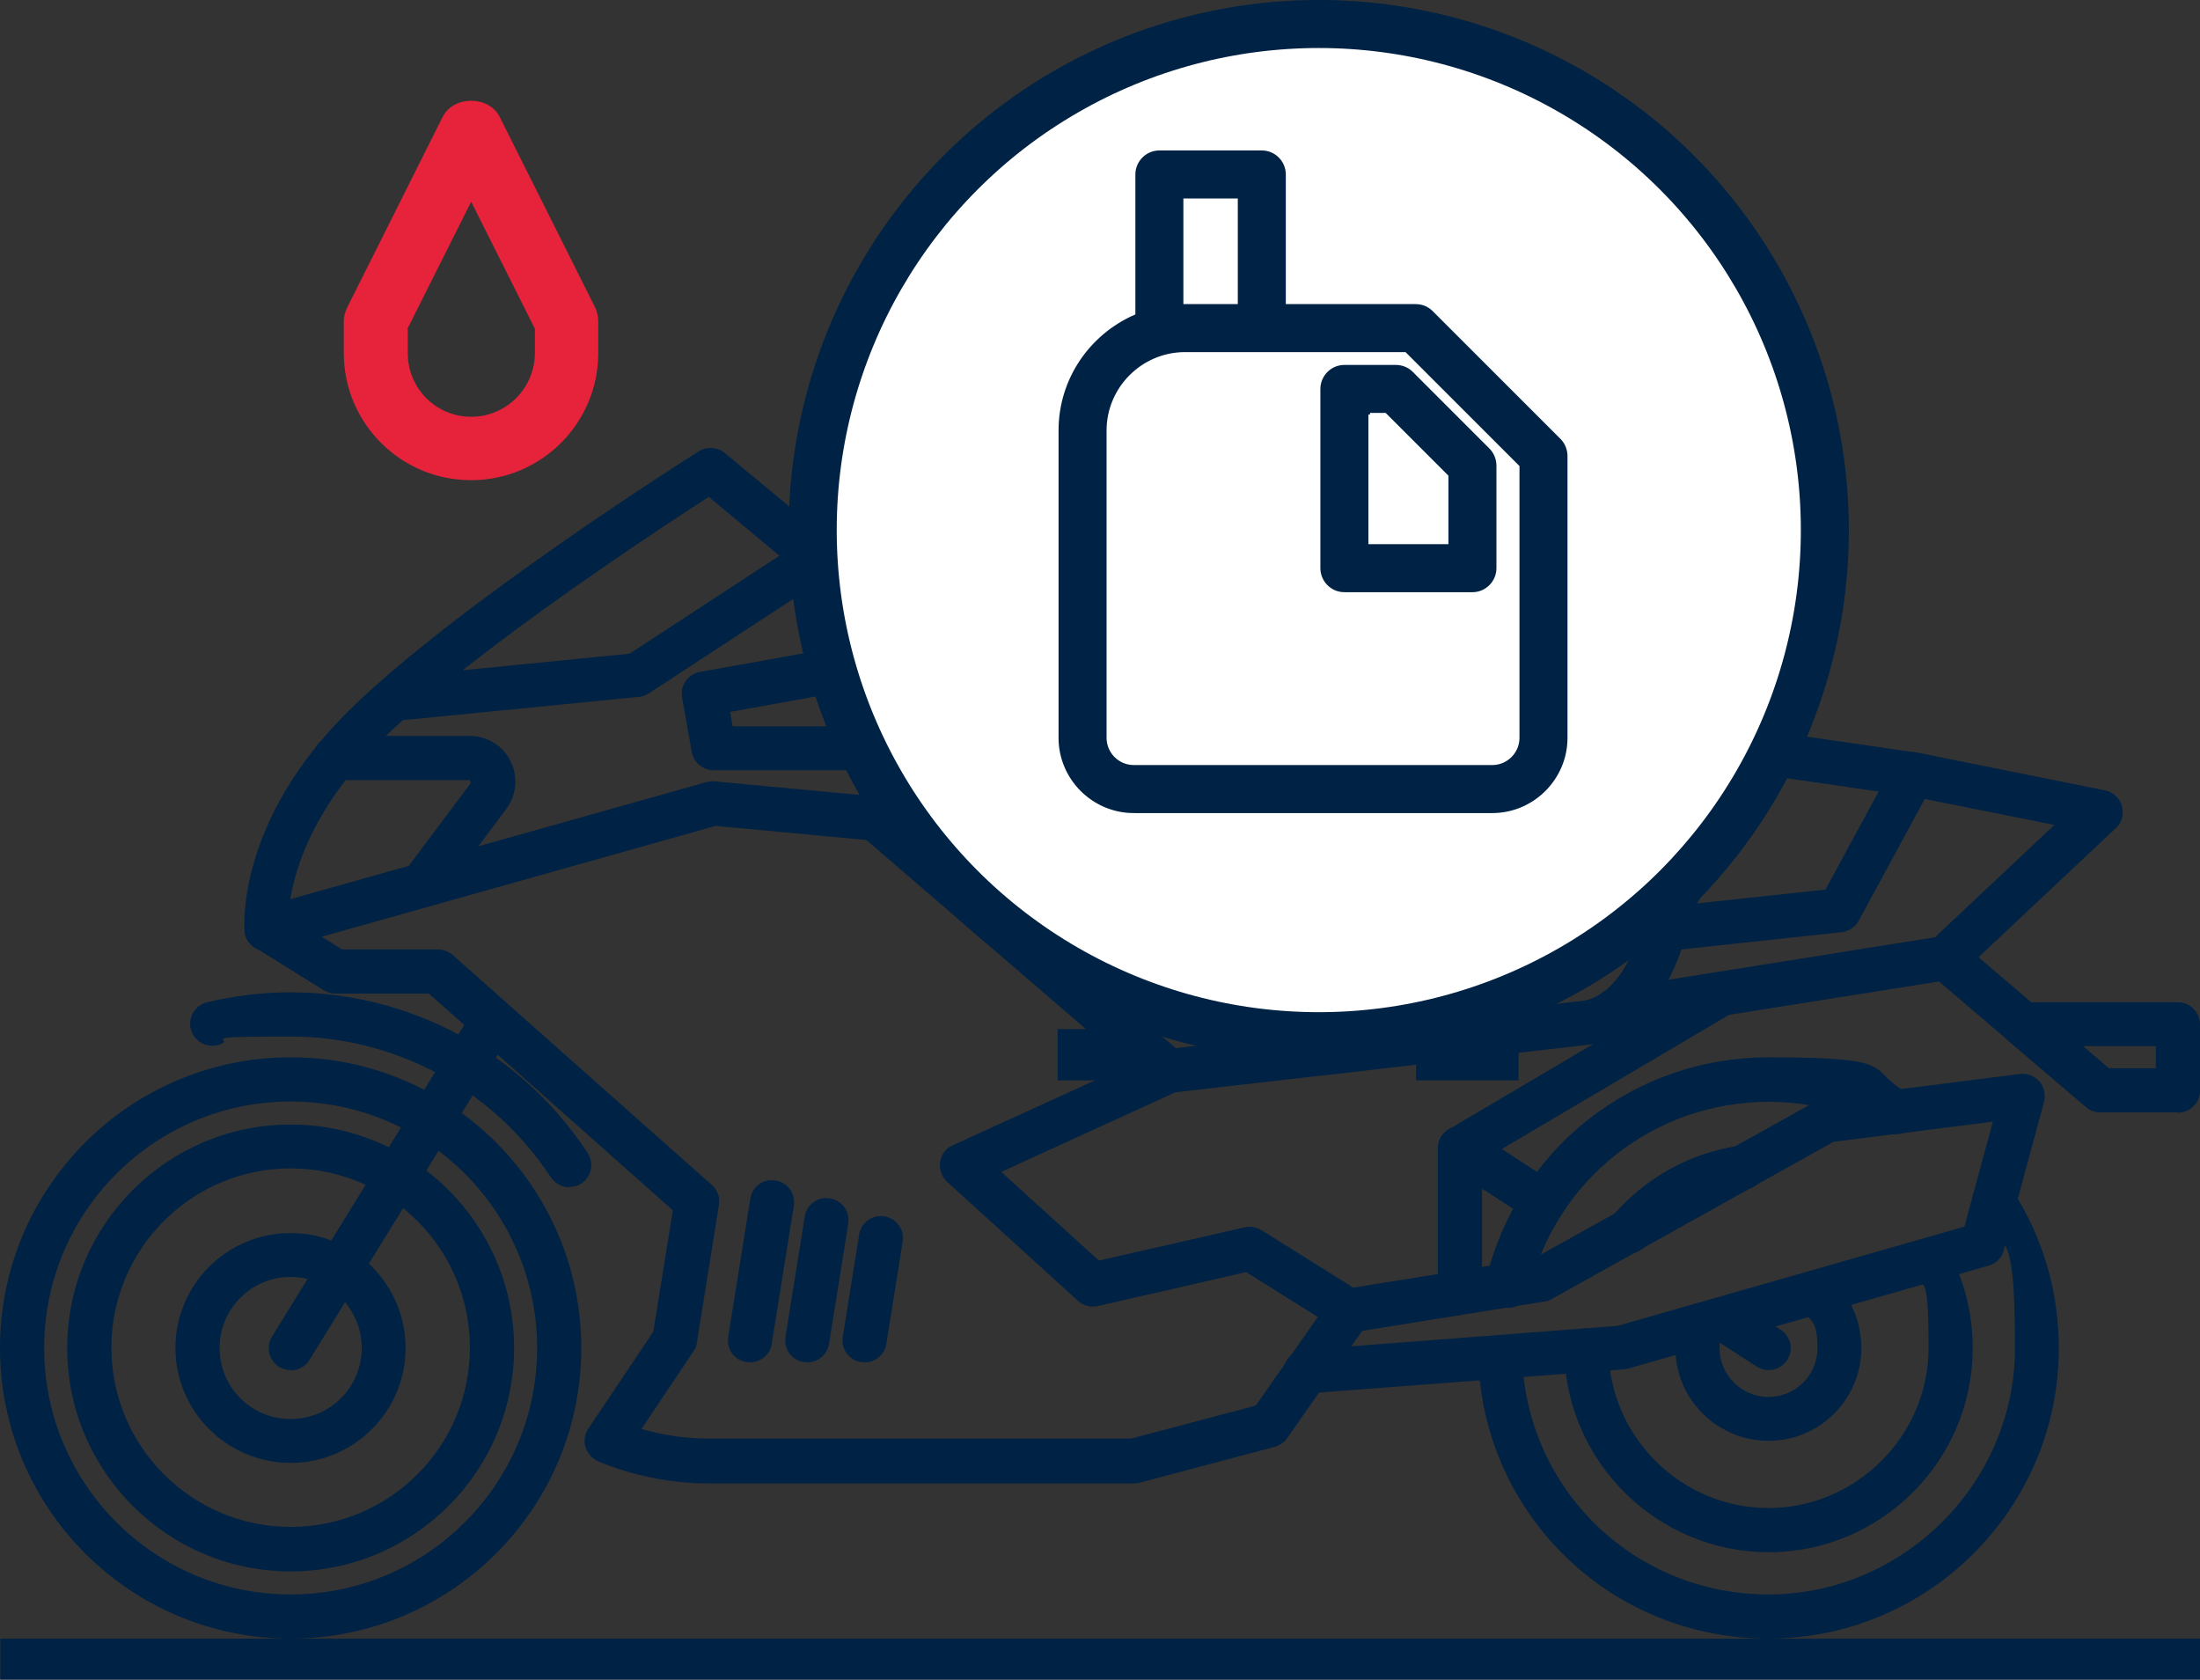
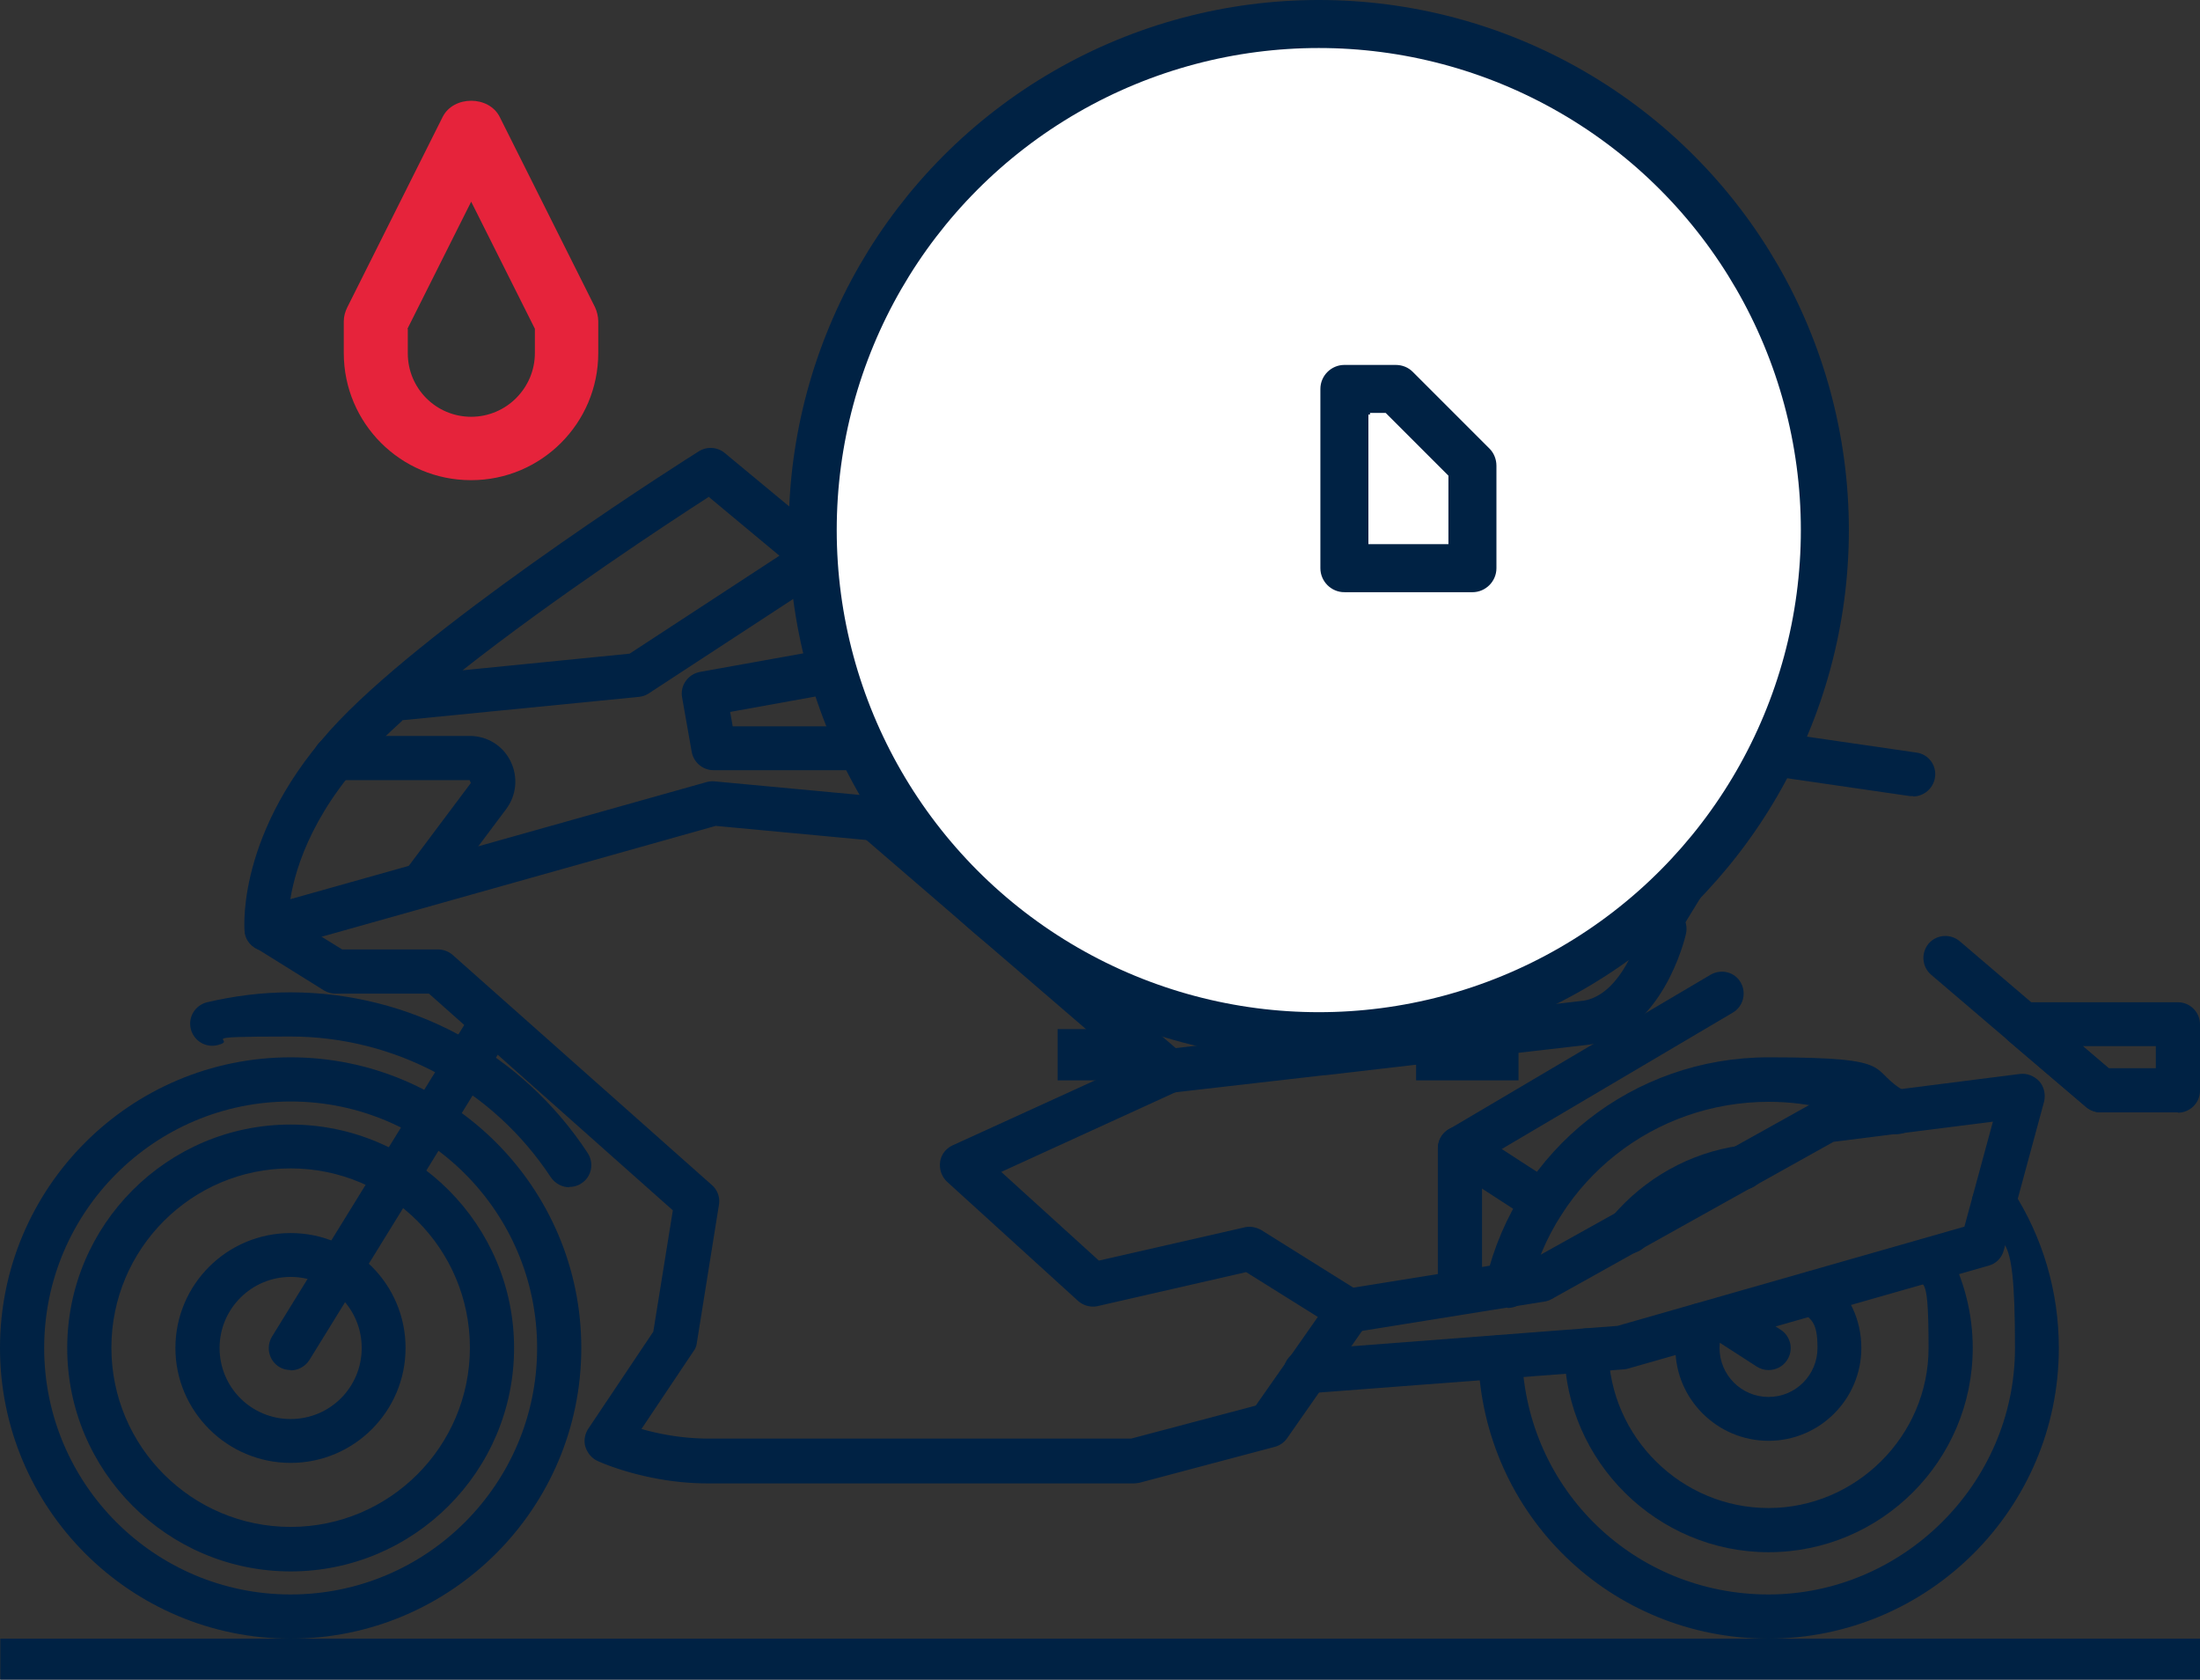
<svg xmlns="http://www.w3.org/2000/svg" id="Calque_1" data-name="Calque 1" version="1.1" viewBox="0 0 687.3 524.7">
  <rect x="0" y="0" width="687.3" height="524.7" fill="#333333" stroke="none" />
  <defs>
    <style>.cls-2{stroke-miterlimit:10;stroke:#fff;fill:#024}.cls-3{fill:#024;stroke-width:0}</style>
  </defs>
  <path class="cls-3" d="M.1 511.9v12.8h687.2v-12.8H.1zm330.3-190.4h32v16h-32v-16zm112 0h32v16h-32v-16z" />
  <path d="M147.2 150c21.9 0 39.7-17.8 39.7-39.7v-9.9c0-1.5-.4-3.1-1-4.4l-29.8-59.5c-3.4-6.7-14.4-6.7-17.8 0L108.5 96c-.7 1.4-1.1 2.9-1.1 4.4v9.9c0 21.9 17.8 39.7 39.7 39.7zm-19.9-47.3L147.2 63l19.9 39.7v7.6c0 10.9-8.9 19.9-19.9 19.9s-19.8-8.9-19.8-19.8v-7.6z" stroke-width="0" fill="#e6233b" />
  <path class="cls-3" d="M90.8 511.9C40.7 511.9 0 471.2 0 421.1s40.7-90.8 90.8-90.8 90.8 40.7 90.8 90.8-40.7 90.8-90.8 90.8zm0-167.8c-42.5 0-77 34.5-77 77s34.5 77 77 77 77-34.5 77-77-34.5-77-77-77z" />
  <path class="cls-3" d="M90.8 490.9c-38.5 0-69.8-31.3-69.8-69.8s31.3-69.8 69.8-69.8 69.8 31.3 69.8 69.8-31.3 69.8-69.8 69.8zm0-125.9c-30.9 0-56 25.1-56 56s25.1 56 56 56 56-25.1 56-56-25.1-56-56-56zm380.1 43.4c-.5 0-1.1 0-1.6-.2-3.7-.9-6-4.6-5.1-8.3 9.8-41 46.1-69.6 88.3-69.6s30.1 3.8 43.3 11c3.3 1.8 4.6 6 2.8 9.4-1.8 3.3-6 4.6-9.3 2.8-11.2-6.1-23.9-9.3-36.7-9.3-35.8 0-66.6 24.3-74.9 59.1-.8 3.2-3.6 5.3-6.7 5.3zm81.6 103.5c-49.2 0-89.1-38.5-90.7-87.7-.1-3.8 2.9-7 6.6-7.1 3.7-.1 7 2.9 7.1 6.7 1.4 41.7 35.2 74.3 77 74.3s77-34.5 77-77-4.3-29.4-12.3-41.8c-2.1-3.2-1.2-7.5 2-9.5 3.2-2.1 7.5-1.2 9.5 2 9.5 14.7 14.5 31.7 14.5 49.3 0 50.1-40.7 90.8-90.8 90.8z" />
  <path class="cls-3" d="M508.8 391.5c-1.5 0-3.1-.5-4.4-1.6-2.9-2.4-3.3-6.8-.9-9.7 10.2-12.1 24.4-20.1 40-22.3 3.9-.6 7.3 2.1 7.8 5.9.5 3.8-2.1 7.2-5.8 7.8-12.2 1.7-23.3 7.9-31.3 17.5-1.4 1.6-3.3 2.5-5.3 2.5zm43.7 93.4c-34.7 0-63.3-28.2-63.8-62.9 0-3.8 3-6.9 6.8-7h.1c3.8 0 6.8 3 6.9 6.8.4 27.2 22.8 49.3 50 49.3s50-22.4 50-50-2.1-16.7-6.1-24c-1.8-3.3-.6-7.5 2.7-9.4 3.4-1.8 7.5-.6 9.4 2.7 5.1 9.3 7.8 20 7.8 30.7 0 35.2-28.6 63.8-63.8 63.8zM90.8 457c-19.8 0-36-16.1-36-35.9s16.1-35.9 36-35.9 35.9 16.1 35.9 35.9S110.6 457 90.8 457zm0-58.1c-12.2 0-22.2 9.9-22.2 22.2s9.9 22.2 22.2 22.2 22.2-9.9 22.2-22.2-9.9-22.2-22.2-22.2z" />
  <path class="cls-3" d="M552.5 450.1c-16 0-29.1-13-29.1-29s.5-6.4 1.5-9.4c1.2-3.6 5.1-5.5 8.8-4.3 3.6 1.2 5.5 5.1 4.3 8.8-.5 1.6-.8 3.2-.8 4.9 0 8.4 6.8 15.3 15.3 15.3s15.3-6.9 15.3-15.3-2-8.9-5.6-11.8c-2.9-2.4-3.4-6.8-1-9.7 2.4-3 6.8-3.4 9.7-1 6.8 5.5 10.6 13.7 10.6 22.5 0 16-13 29-29 29zm-374.6-79.2c-2.2 0-4.4-1.1-5.8-3.1-18.1-27.5-48.5-44-81.4-44s-15.4.9-22.8 2.7c-3.7.9-7.4-1.4-8.3-5.1-.9-3.7 1.4-7.4 5.1-8.3 8.5-2 17.2-3.1 26-3.1 37.5 0 72.3 18.8 92.9 50.2 2.1 3.2 1.2 7.5-2 9.5-1.2.8-2.5 1.1-3.8 1.1z" />
  <path class="cls-3" d="M90.8 428c-1.2 0-2.5-.3-3.6-1-3.2-2-4.2-6.2-2.2-9.5l60.4-97.9c2-3.2 6.2-4.2 9.5-2.2 3.2 2 4.2 6.2 2.2 9.5l-60.4 97.9c-1.3 2.1-3.6 3.3-5.9 3.3zm-7.6-130.9c-1.4 0-2.8-.4-3.9-1.2-1.7-1.2-2.8-3-2.9-5.1-.1-1.4-2.5-34.2 32.6-68.8 33.3-32.9 106.2-79.1 109.3-81 2.5-1.6 5.8-1.4 8.1.5l31 25.7 33.3-3.2c2.1-.2 4.2.6 5.7 2.1s2.1 3.7 1.8 5.8l-5.2 34c-.4 2.9-2.7 5.2-5.6 5.8l-59.3 10.7.8 4.5h45.4c5.5 0 10.7 2.5 14.1 6.9 3.4 4.4 4.6 9.9 3.3 15.3-2.1 8.5-10.2 14.3-19 13.5l-49.1-4.6-138.3 38.9c-.6.2-1.2.3-1.9.3zm42.5-72c-2.5 2.3-4.9 4.5-7.1 6.7-20.2 19.9-26.2 38.6-27.9 49.1l130.1-36.6c.8-.2 1.7-.3 2.5-.2l50.4 4.7c2.1.2 3.9-1.1 4.4-3.1.4-1.7-.3-2.9-.8-3.5-.5-.6-1.5-1.6-3.2-1.6h-51.2c-3.3 0-6.2-2.4-6.8-5.7l-3-17c-.7-3.7 1.8-7.3 5.6-8l61.2-11 3.1-20.4-25.7 2.4-54.6 35.7c-.9.6-2 1-3.1 1.1l-74 7.3zm95.6-69.8c-12.1 7.8-47.9 31.3-76.8 54.1l52.2-5.2 46.8-30.6-22.1-18.4z" />
  <path class="cls-3" d="M131.7 283.5c-1.4 0-2.9-.5-4.1-1.4-3.1-2.3-3.7-6.6-1.4-9.6l20.9-27.9-.4-.9h-42c-3.8 0-6.9-3.1-6.9-6.9s3.1-6.9 6.9-6.9h42c5.5 0 10.4 3 12.8 7.9 2.4 4.9 1.9 10.6-1.4 15l-20.9 27.9c-1.4 1.8-3.4 2.8-5.5 2.8z" />
  <path class="cls-3" d="M354.1 463.4H221c-18.9 0-33.7-6.7-34.3-7-1.8-.8-3.2-2.5-3.8-4.4-.6-1.9-.2-4 .9-5.7l20.3-30.3 6.1-37.9-76.2-67.7h-29.2c-1.3 0-2.5-.4-3.6-1L79.7 296c-3.2-2-4.2-6.2-2.2-9.5 2-3.2 6.2-4.2 9.5-2.2l19.9 12.3h29.9c1.7 0 3.3.6 4.6 1.7l81 71.9c1.8 1.6 2.6 3.9 2.2 6.2l-6.9 43.1c-.1 1-.5 1.9-1.1 2.7l-16.2 24.2c5.2 1.5 12.6 3 20.8 3h132.2l38.9-10.3 19.4-27.7-22.4-14L343 408c-2.2.5-4.5-.1-6.2-1.6l-40.9-37.2c-1.7-1.6-2.5-3.9-2.2-6.2s1.8-4.2 3.9-5.2l54.8-25-83.5-71.9c-2.9-2.5-3.2-6.8-.7-9.7 2.5-2.9 6.8-3.2 9.7-.7l91.7 78.9c1.8 1.5 2.7 3.9 2.3 6.2-.3 2.3-1.8 4.3-4 5.3l-55.1 25.2 30.5 27.7 45.6-10.4c1.8-.4 3.6 0 5.2.9l31 19.4c1.6 1 2.7 2.6 3.1 4.5s0 3.8-1.1 5.3l-25 35.8a6.8 6.8 0 01-3.9 2.7L356 463.2c-.6.1-1.2.2-1.8.2z" />
  <path class="cls-3" d="M364.8 341.5c-3.5 0-6.4-2.6-6.8-6.1-.4-3.8 2.3-7.2 6-7.6l39.6-4.6c-2.5-7.4-6.1-18.8-9.2-31.3-5.8-23.3 5.6-41.3 6.1-42 1.3-2 3.4-3.3 6-3.1 2.4 0 4.6 1.5 5.8 3.6l22 40.4 85.1-7.4c2.2-.2 4.3.7 5.8 2.3 1.5 1.7 2 3.9 1.5 6.1-.3 1.3-7.3 30.8-29.9 34.5l-82.8 9.6h-.4l-47.9 5.5h-.8zm42.5-71.4c-1 5.1-1.4 11.5.4 18.4 3.4 13.6 7.6 26.3 9.9 33l77.2-8.9c7.2-1.2 12.1-8.4 15-14.6l-78.9 6.8c-2.7.3-5.3-1.2-6.6-3.6l-16.9-31.1z" />
-   <path class="cls-3" d="M406.2 260.5c-2 0-3.9-.8-5.3-2.5 0-.1-8.5-10.1-19.4-18.7-6.7-5.3-22.6-12.3-30.4-15.5l-67.5 19.6c-3.7 1.1-7.5-1.1-8.5-4.7s1-7.5 4.7-8.5l69.8-20.2c1.5-.4 3-.4 4.4.2 1 .4 25.6 10.1 36.1 18.4 12 9.5 21 20.2 21.4 20.6 2.4 2.9 2.1 7.3-.9 9.7a6.83 6.83 0 01-4.4 1.6zm-171.9 165h-1.1c-3.8-.6-6.3-4.1-5.7-7.9l6.9-43.1c.6-3.8 4.1-6.4 7.9-5.7 3.8.6 6.3 4.1 5.7 7.9l-6.9 43.1c-.5 3.4-3.5 5.8-6.8 5.8zm17.9 0h-1.1c-3.8-.6-6.3-4.1-5.7-7.9l6-37.5c.6-3.8 4.1-6.4 7.9-5.7 3.8.6 6.3 4.1 5.7 7.9l-6 37.5c-.5 3.4-3.5 5.8-6.8 5.8zm17.9 0H269c-3.8-.6-6.3-4.1-5.7-7.9l5.1-31.9c.6-3.8 4.1-6.3 7.9-5.7 3.8.6 6.3 4.1 5.7 7.9l-5.1 31.9c-.5 3.4-3.5 5.8-6.8 5.8zm234.5-102.9c-3.3 0-6.3-2.4-6.8-5.8-.6-3.8 2-7.3 5.7-7.9l101-16.1 37.3-35.1-40.5-8.1-20.6 38c-1.1 2-3.1 3.3-5.3 3.6l-54.8 5.9c-3.8.4-7.2-2.3-7.6-6.1-.4-3.8 2.3-7.2 6.1-7.6l51.2-5.5 21.3-39.3c1.4-2.7 4.4-4.1 7.4-3.5l58.6 11.8c2.5.5 4.6 2.4 5.3 4.9.7 2.5 0 5.2-1.9 6.9l-48.5 45.6c-1 1-2.3 1.6-3.6 1.8l-103.1 16.4h-1.1z" />
  <path class="cls-3" d="M597.7 248.7h-1l-46.8-6.8c-3.8-.5-6.4-4-5.8-7.8.5-3.8 4.1-6.4 7.8-5.8l46.8 6.8c3.8.5 6.4 4 5.8 7.8-.5 3.4-3.5 5.9-6.8 5.9z" />
  <path class="cls-3" d="M517 297.4c-1.2 0-2.5-.3-3.6-1-3.2-2-4.3-6.2-2.3-9.5l33.9-55.4c2-3.2 6.2-4.3 9.5-2.3 3.2 2 4.3 6.2 2.3 9.5l-33.9 55.4c-1.3 2.1-3.6 3.3-5.9 3.3zm-60.9 68.2c-2.4 0-4.7-1.2-5.9-3.4-1.9-3.3-.9-7.5 2.4-9.4l81.8-48.3c3.3-1.9 7.5-.9 9.4 2.4s.8 7.5-2.4 9.4l-81.8 48.3c-1.1.6-2.3 1-3.5 1z" />
  <path class="cls-3" d="M456.1 409.8c-3.8 0-6.9-3.1-6.9-6.9v-44.2c0-3.8 3.1-6.9 6.9-6.9s6.9 3.1 6.9 6.9v44.2c0 3.8-3.1 6.9-6.9 6.9zm200.2-62.3c-1.6 0-3.2-.5-4.5-1.6l-48.5-41.4c-2.9-2.5-3.2-6.8-.8-9.7 2.5-2.9 6.8-3.2 9.7-.8l48.5 41.4c2.9 2.5 3.2 6.8.8 9.7-1.4 1.6-3.3 2.4-5.2 2.4z" />
  <path class="cls-3" d="M680.4 347.5h-24.1c-1.6 0-3.2-.6-4.5-1.6l-24.3-20.7c-2.2-1.9-3-4.9-2-7.6 1-2.7 3.6-4.5 6.5-4.5h48.4c3.8 0 6.9 3.1 6.9 6.9v20.7c0 3.8-3.1 6.9-6.9 6.9zm-21.6-13.8h14.7v-6.9h-22.8l8.1 6.9zM407.9 435.5c-3.6 0-6.6-2.8-6.9-6.4-.3-3.8 2.5-7.1 6.4-7.4l97.9-7.5 108.4-31 8.9-32.8-49.8 6.3-88 49.1c-.7.4-1.5.7-2.3.8l-60.3 9.7c-3.8.6-7.3-2-7.9-5.7-.6-3.8 2-7.3 5.7-7.9l59.1-9.5 88.1-49.1c.8-.4 1.6-.7 2.5-.8l61.3-7.8c2.2-.3 4.5.6 6.1 2.3 1.5 1.7 2 4.1 1.5 6.3L626 390.6c-.6 2.3-2.4 4.2-4.8 4.8l-112.8 32.2c-.4.1-.9.2-1.4.2l-98.6 7.5h-.5z" />
  <path class="cls-3" d="M482.1 382.4c-1.3 0-2.6-.4-3.7-1.1l-25.9-16.8c-3.2-2.1-4.1-6.3-2-9.5 2.1-3.2 6.3-4.1 9.5-2l25.9 16.8c3.2 2.1 4.1 6.3 2 9.5-1.3 2-3.5 3.1-5.8 3.1zm70.4 45.6c-1.3 0-2.6-.4-3.7-1.1l-14.1-9.1c-3.2-2.1-4.1-6.3-2-9.5 2.1-3.2 6.3-4.1 9.5-2l14.1 9.1c3.2 2.1 4.1 6.3 2 9.5-1.3 2-3.5 3.1-5.8 3.1z" />
  <circle cx="412" cy="165.6" r="164.1" fill="#fff" stroke-width="0" />
-   <path class="cls-2" d="M354.2 254.5h112c13.2 0 24-10.8 24-24v-88c0-2.1-.8-4.2-2.3-5.7l-40-40c-1.5-1.5-3.5-2.3-5.7-2.3h-40v-40c0-4.4-3.6-8-8-8h-32c-4.4 0-8 3.6-8 8v43.4c-14.1 6.2-24 20.2-24 36.6v96c0 13.2 10.8 24 24 24zm16-192h16v32h-16v-32zm-24 72c0-13.2 10.8-24 24-24h68.7l35.3 35.3v84.7c0 4.4-3.6 8-8 8h-112c-4.4 0-8-3.6-8-8v-96z" />
  <path class="cls-2" d="M420 185.5h40c4.4 0 8-3.6 8-8v-32c0-2.1-.8-4.2-2.3-5.7l-24-24c-1.5-1.5-3.5-2.3-5.7-2.3h-16c-4.4 0-8 3.6-8 8v56c0 4.4 3.6 8 8 8zm8-56h4.7l19.3 19.3v20.7h-24v-40z" />
  <circle cx="412" cy="165.6" r="158.1" stroke-miterlimit="10" fill="none" stroke="#024" stroke-width="15" />
</svg>